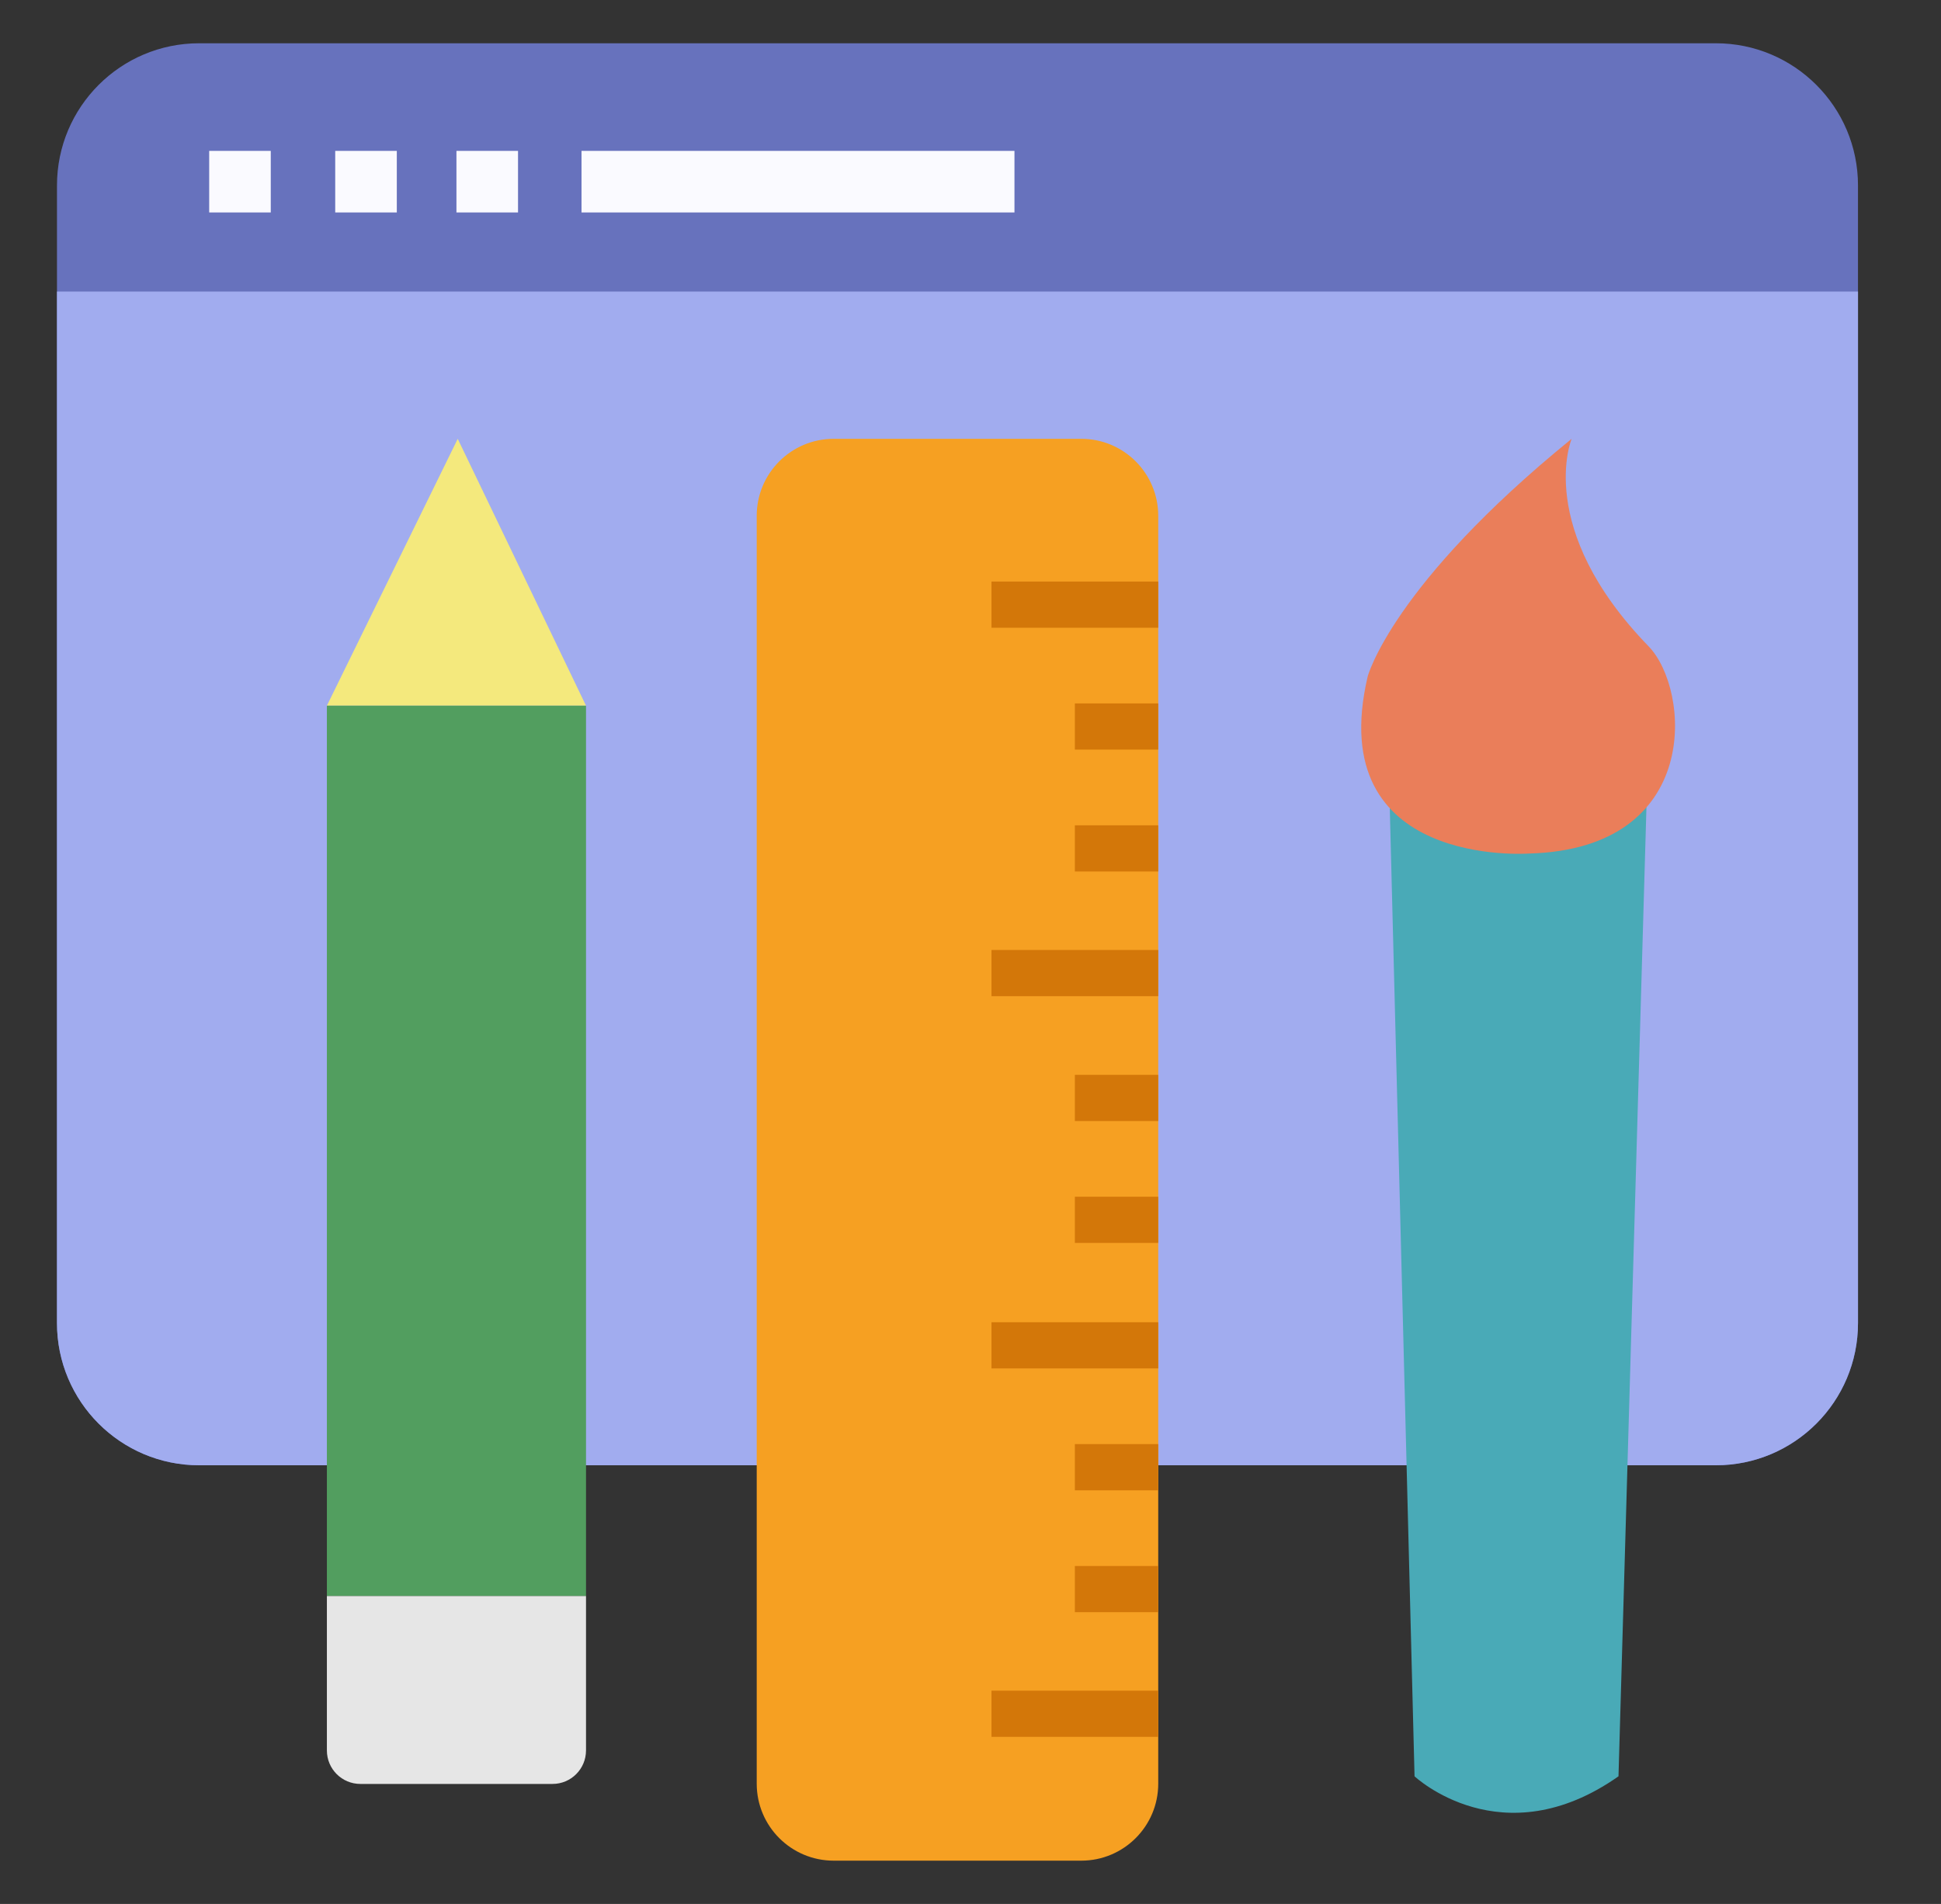
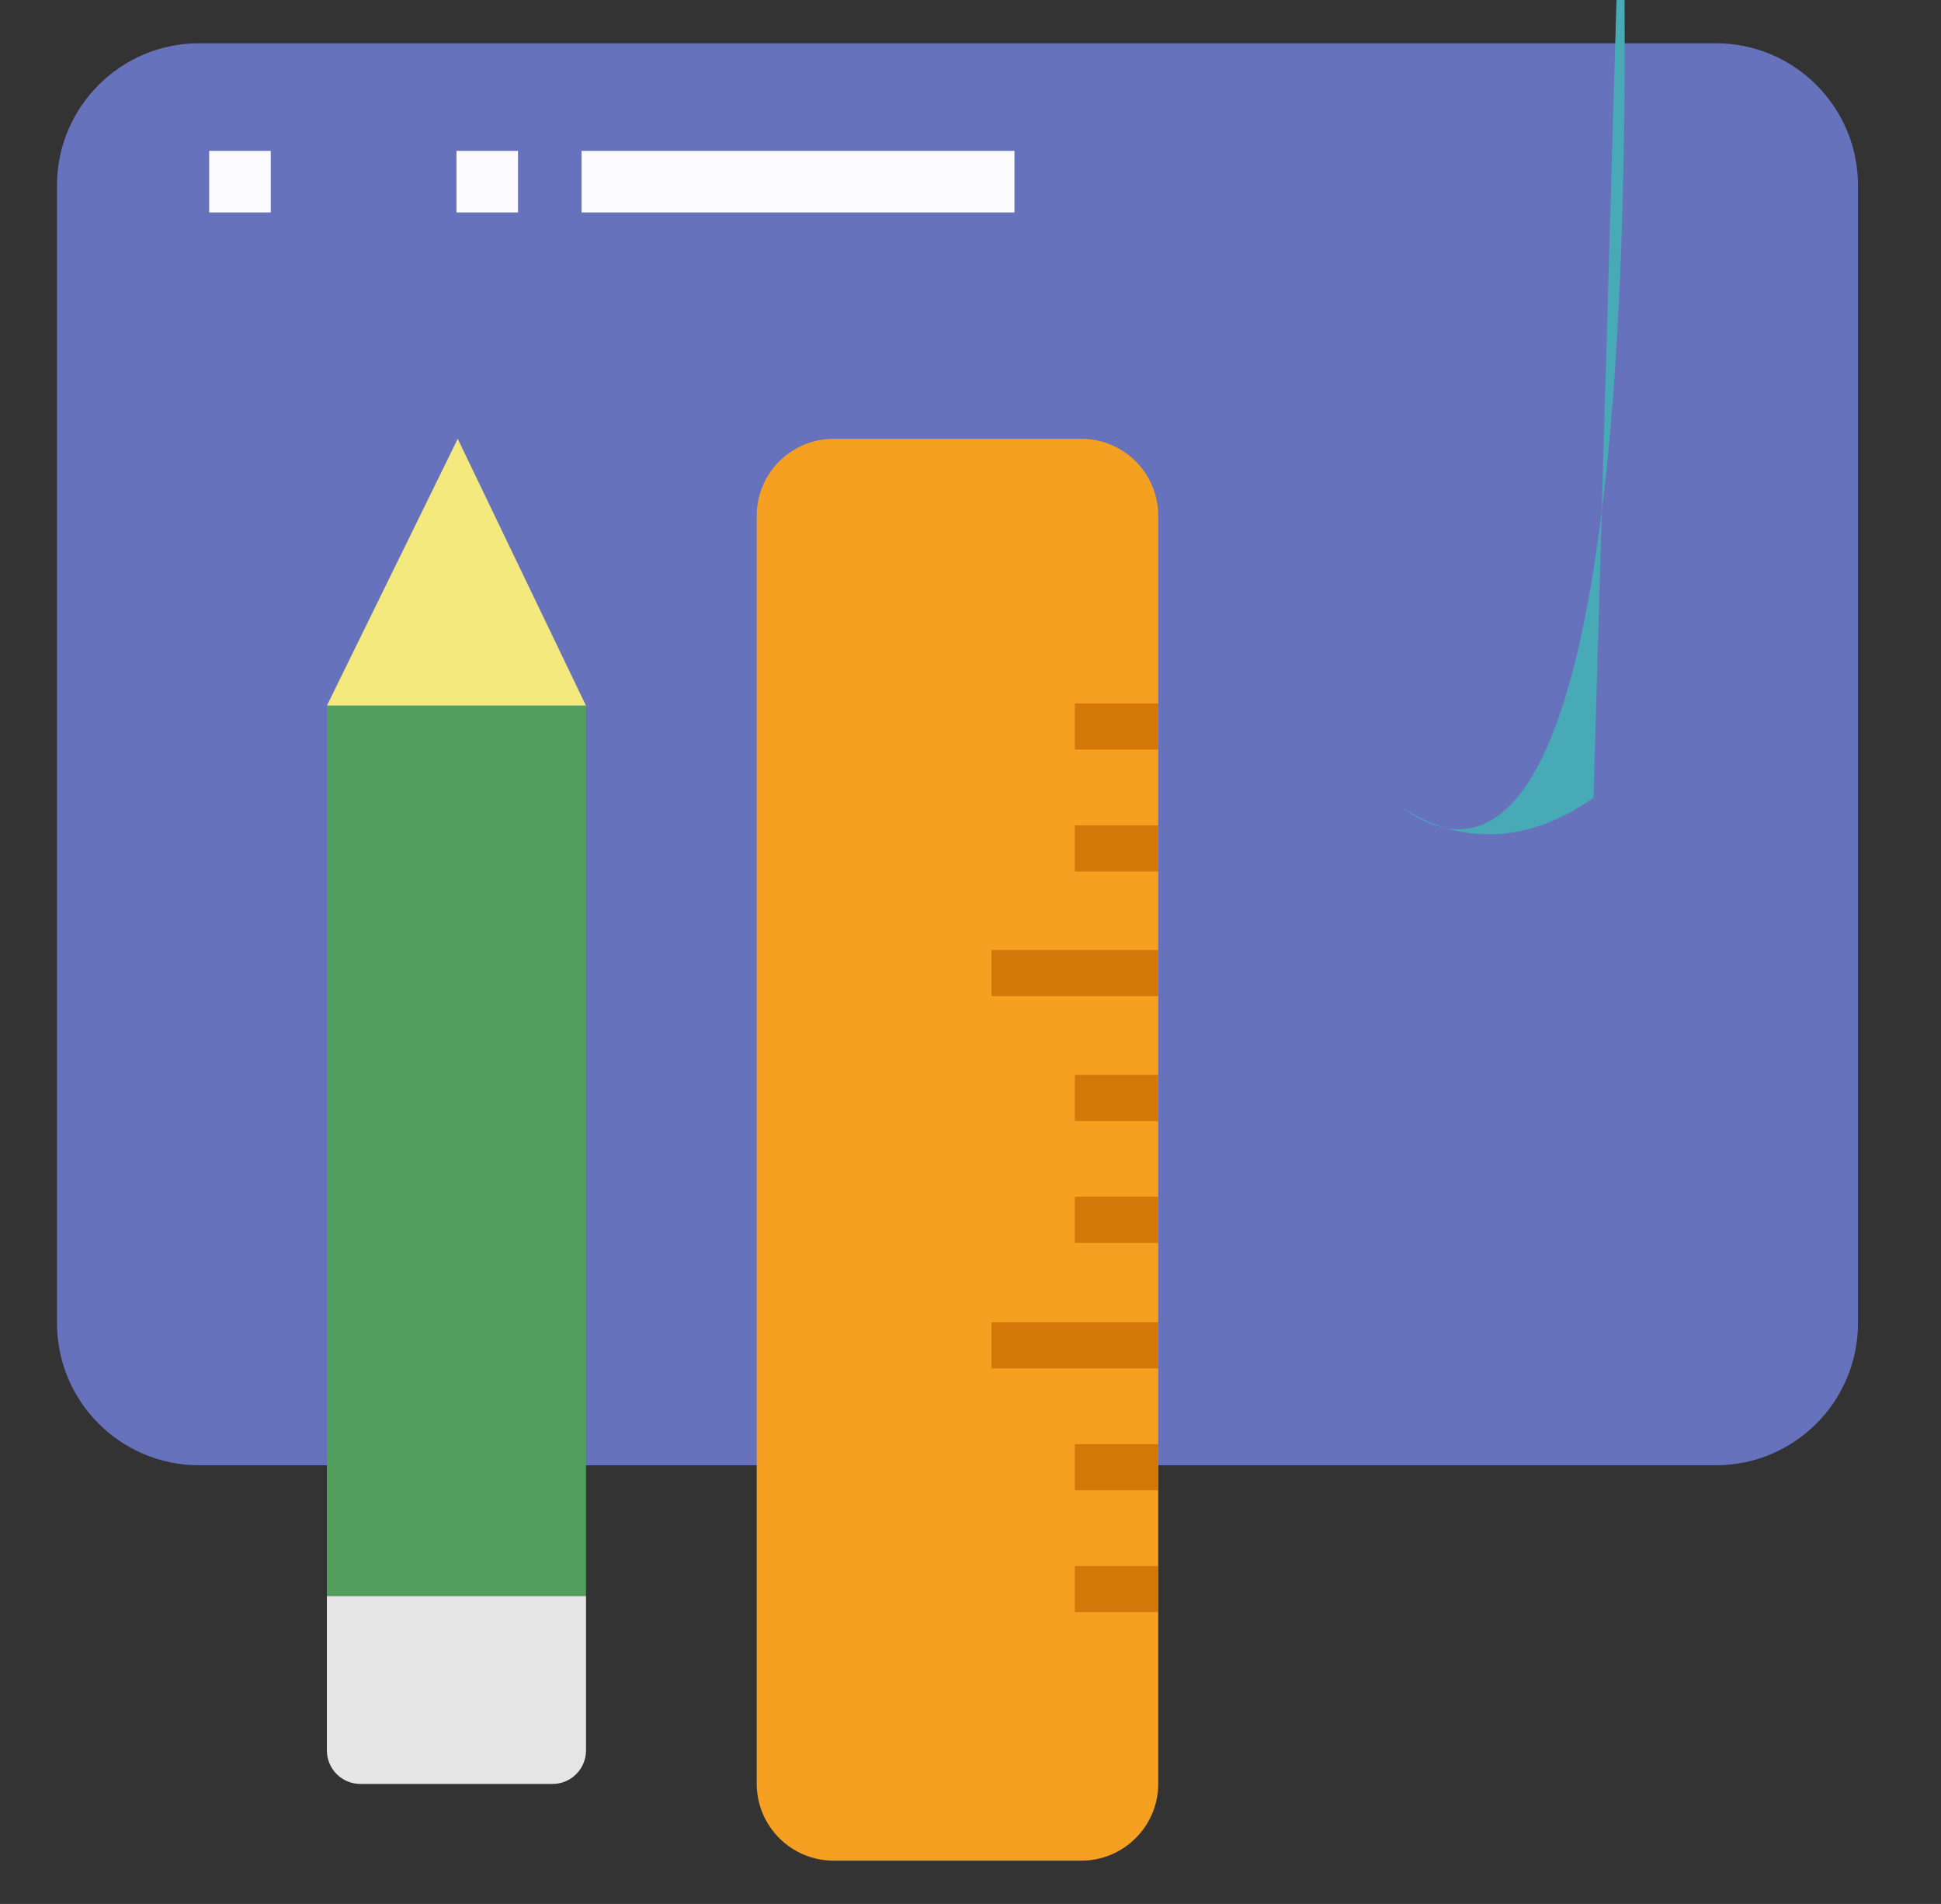
<svg xmlns="http://www.w3.org/2000/svg" version="1.1" id="Layer_1" x="0px" y="0px" width="208px" height="204px" viewBox="0 0 208 204" enable-background="new 0 0 208 204" xml:space="preserve">
  <rect x="0" y="0" width="208" height="204" fill="#333333" stroke="none" />
  <g>
    <path fill="#6772BD" d="M199.105,141.762c0,8.414-6.82,15.237-15.236,15.237H21.342c-8.415,0-15.236-6.823-15.236-15.237V19.872   c0-8.415,6.821-15.236,15.236-15.236h162.527c8.416,0,15.236,6.821,15.236,15.236V141.762z" />
-     <path fill="#A1ACEF" d="M199.105,141.762c0,8.414-6.82,15.237-15.236,15.237H21.342c-8.415,0-15.236-6.823-15.236-15.237v-95.29   c0-8.415,0-15.236,0-15.236h193c0,0,0,6.822,0,15.236V141.762z" />
    <g>
      <rect x="22.417" y="16.166" fill="#FAFAFF" width="6.599" height="6.598" />
-       <rect x="35.923" y="16.166" fill="#FAFAFF" width="6.599" height="6.598" />
      <rect x="48.914" y="16.166" fill="#FAFAFF" width="6.598" height="6.598" />
      <rect x="62.316" y="16.166" fill="#FAFAFF" width="46.395" height="6.598" />
    </g>
    <polygon fill="#F4E97D" points="49.051,47.018 35.03,75.61 62.797,75.61  " />
    <rect x="35.03" y="75.61" fill="#529E5F" width="27.768" height="95.401" />
    <path fill="#E6E6E6" d="M62.797,187.555c0,1.981-1.606,3.587-3.588,3.587H38.618c-1.981,0-3.588-1.605-3.588-3.587v-12.956   c0-1.981,0-3.587,0-3.587h27.768c0,0,0,1.605,0,3.587V187.555z" />
    <g>
      <path fill="#F6A022" d="M124.118,191.115c0,4.555-3.692,8.248-8.248,8.248H89.339c-4.555,0-8.248-3.693-8.248-8.248V55.266    c0-4.555,3.692-8.248,8.248-8.248h26.531c4.556,0,8.248,3.692,8.248,8.248V191.115z" />
      <g>
-         <line fill="none" stroke="#D37709" stroke-width="4.949" stroke-miterlimit="10" x1="106.248" y1="64.786" x2="124.118" y2="64.786" />
        <line fill="none" stroke="#D37709" stroke-width="4.949" stroke-miterlimit="10" x1="115.184" y1="77.844" x2="124.118" y2="77.844" />
        <line fill="none" stroke="#D37709" stroke-width="4.949" stroke-miterlimit="10" x1="115.184" y1="90.903" x2="124.118" y2="90.903" />
        <line fill="none" stroke="#D37709" stroke-width="4.949" stroke-miterlimit="10" x1="115.184" y1="117.641" x2="124.118" y2="117.641" />
        <line fill="none" stroke="#D37709" stroke-width="4.949" stroke-miterlimit="10" x1="115.184" y1="130.699" x2="124.118" y2="130.699" />
        <line fill="none" stroke="#D37709" stroke-width="4.949" stroke-miterlimit="10" x1="106.248" y1="104.262" x2="124.118" y2="104.262" />
        <line fill="none" stroke="#D37709" stroke-width="4.949" stroke-miterlimit="10" x1="106.248" y1="144.147" x2="124.118" y2="144.147" />
        <line fill="none" stroke="#D37709" stroke-width="4.949" stroke-miterlimit="10" x1="115.184" y1="157.206" x2="124.118" y2="157.206" />
        <line fill="none" stroke="#D37709" stroke-width="4.949" stroke-miterlimit="10" x1="115.184" y1="170.266" x2="124.118" y2="170.266" />
-         <line fill="none" stroke="#D37709" stroke-width="4.949" stroke-miterlimit="10" x1="106.248" y1="183.623" x2="124.118" y2="183.623" />
      </g>
    </g>
-     <path fill="#49AAB7" d="M148.903,85.483l2.681,104.841c0,0,9.348,8.798,21.856,0l3.025-104.841   C176.466,85.483,161.757,96.412,148.903,85.483z" />
-     <path fill="#EA7E5A" d="M168.419,47.018c0,0-4.021,9.588,8.248,22.234c4.501,4.638,5.773,21.686-12.784,22.201   c0,0-22.166,1.65-17.32-18.97C146.563,72.483,149.14,62.689,168.419,47.018z" />
+     <path fill="#49AAB7" d="M148.903,85.483c0,0,9.348,8.798,21.856,0l3.025-104.841   C176.466,85.483,161.757,96.412,148.903,85.483z" />
  </g>
</svg>